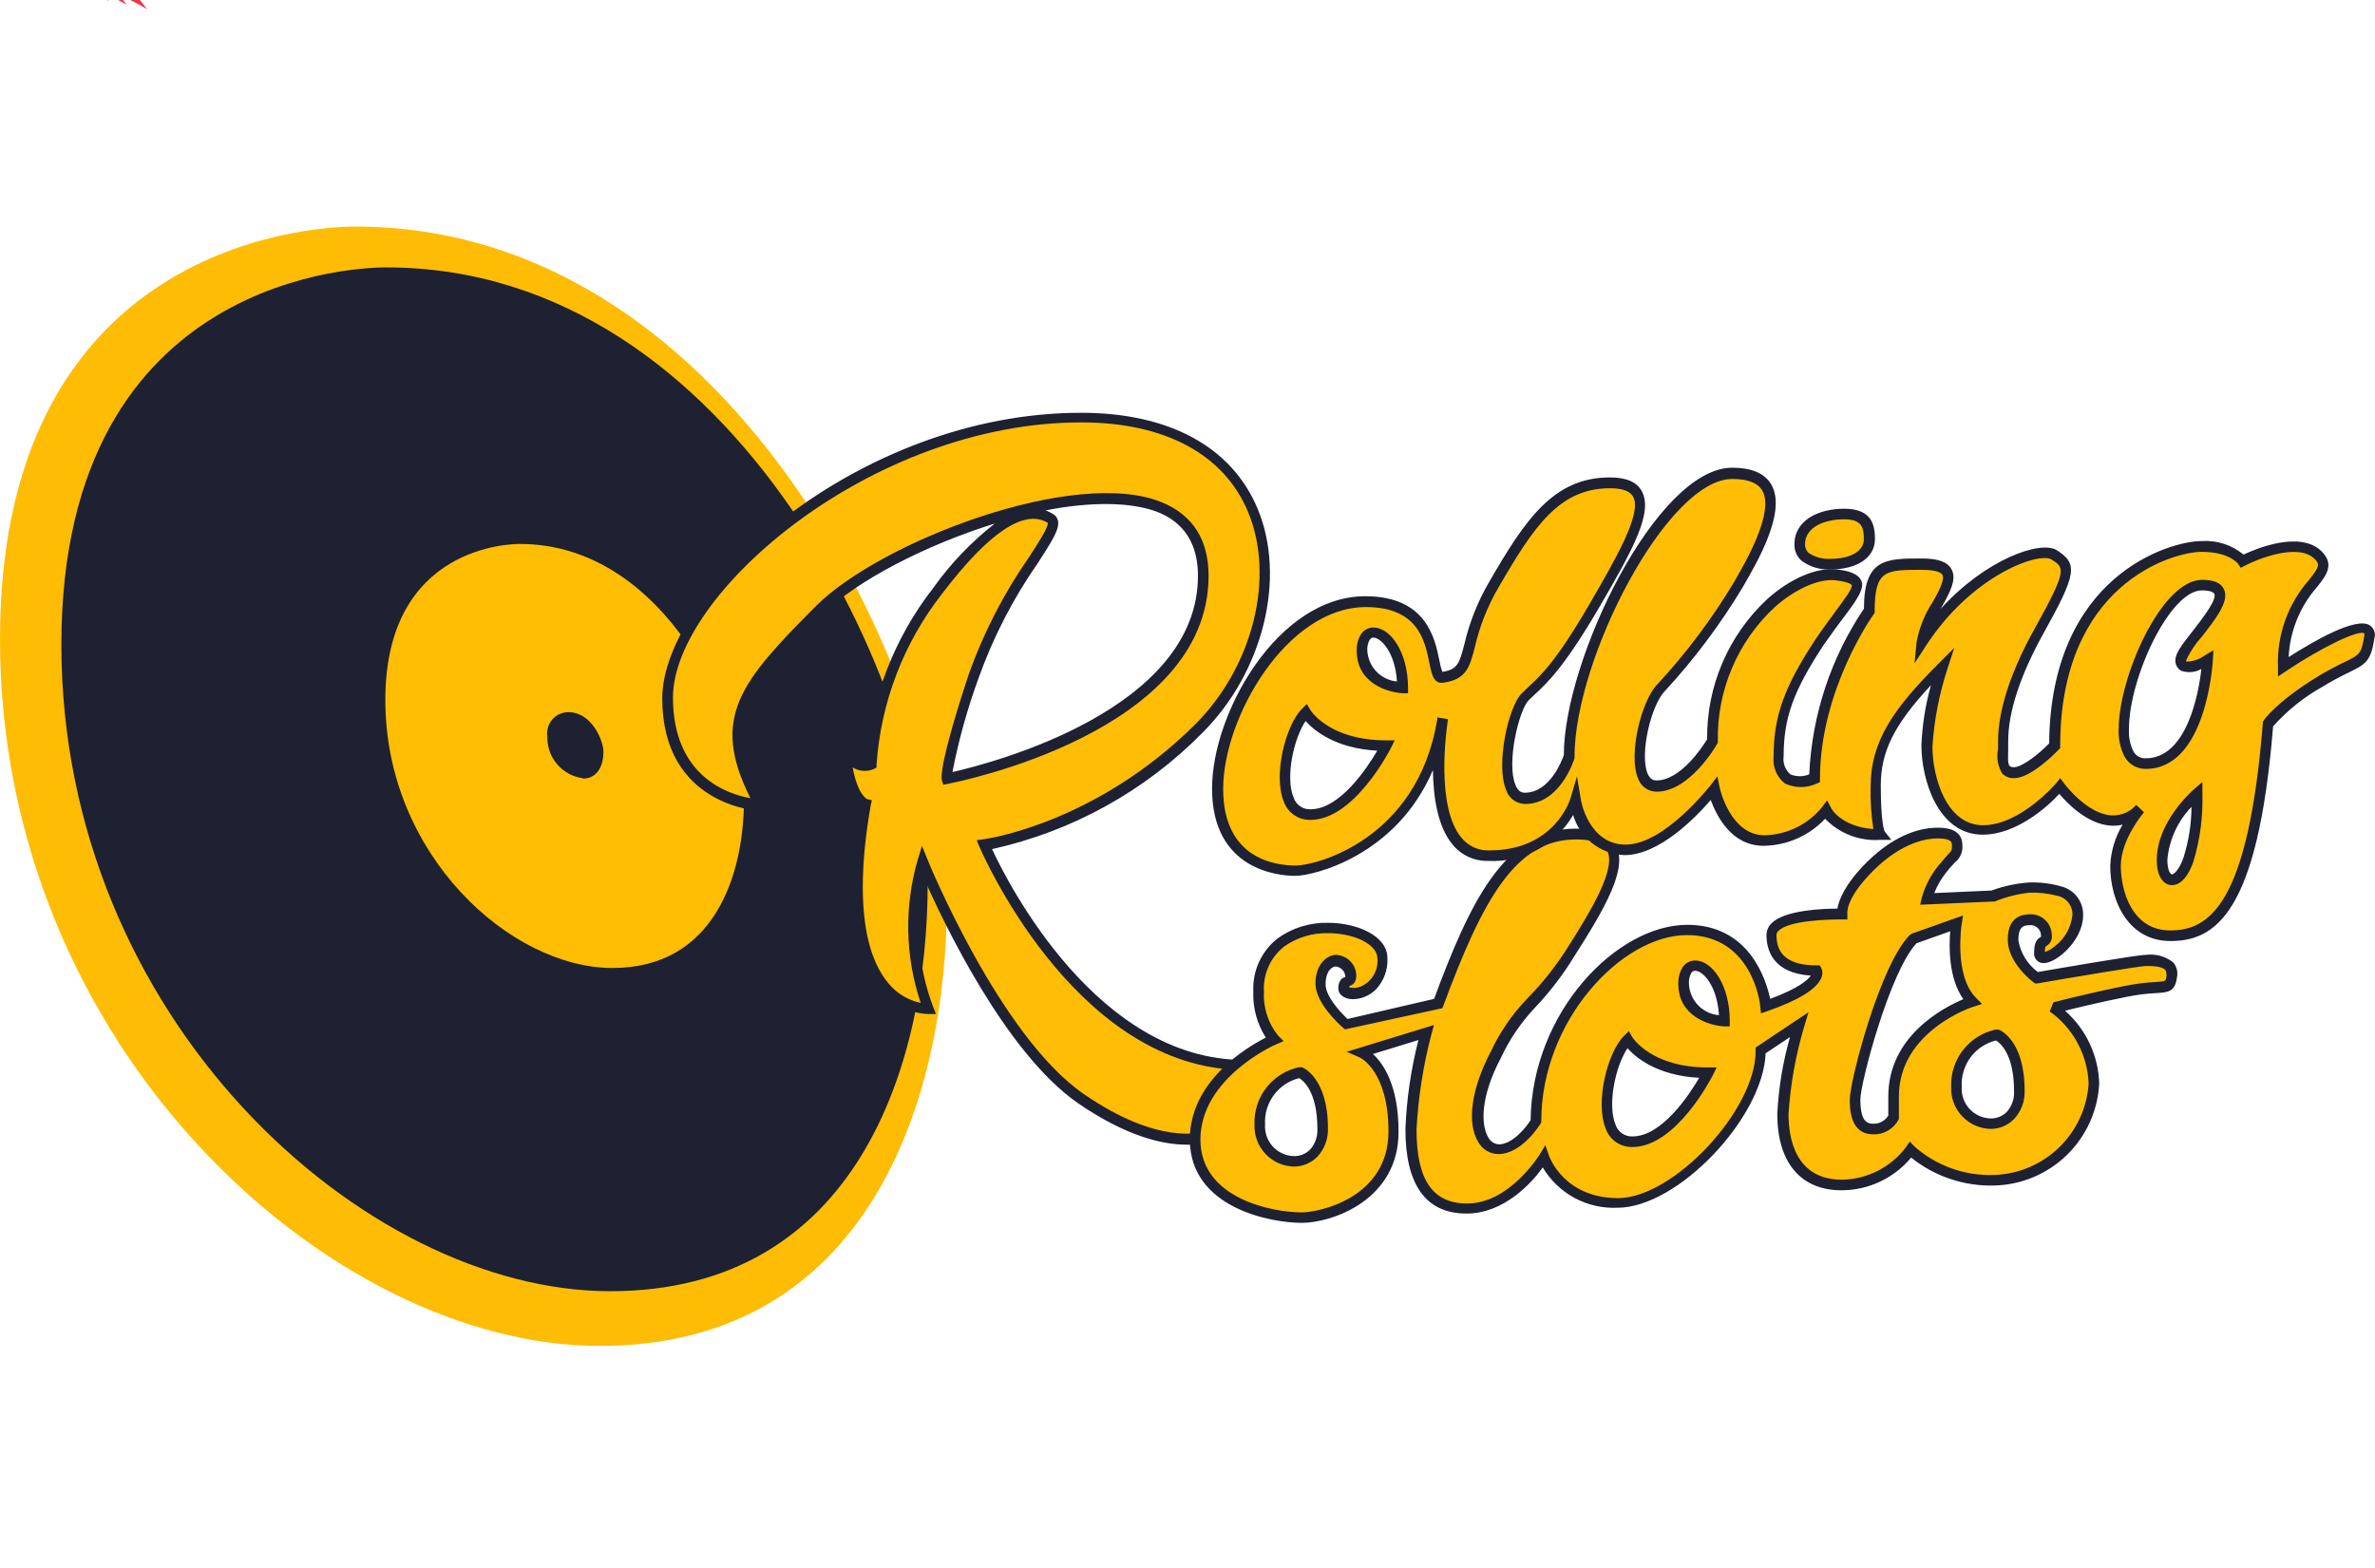
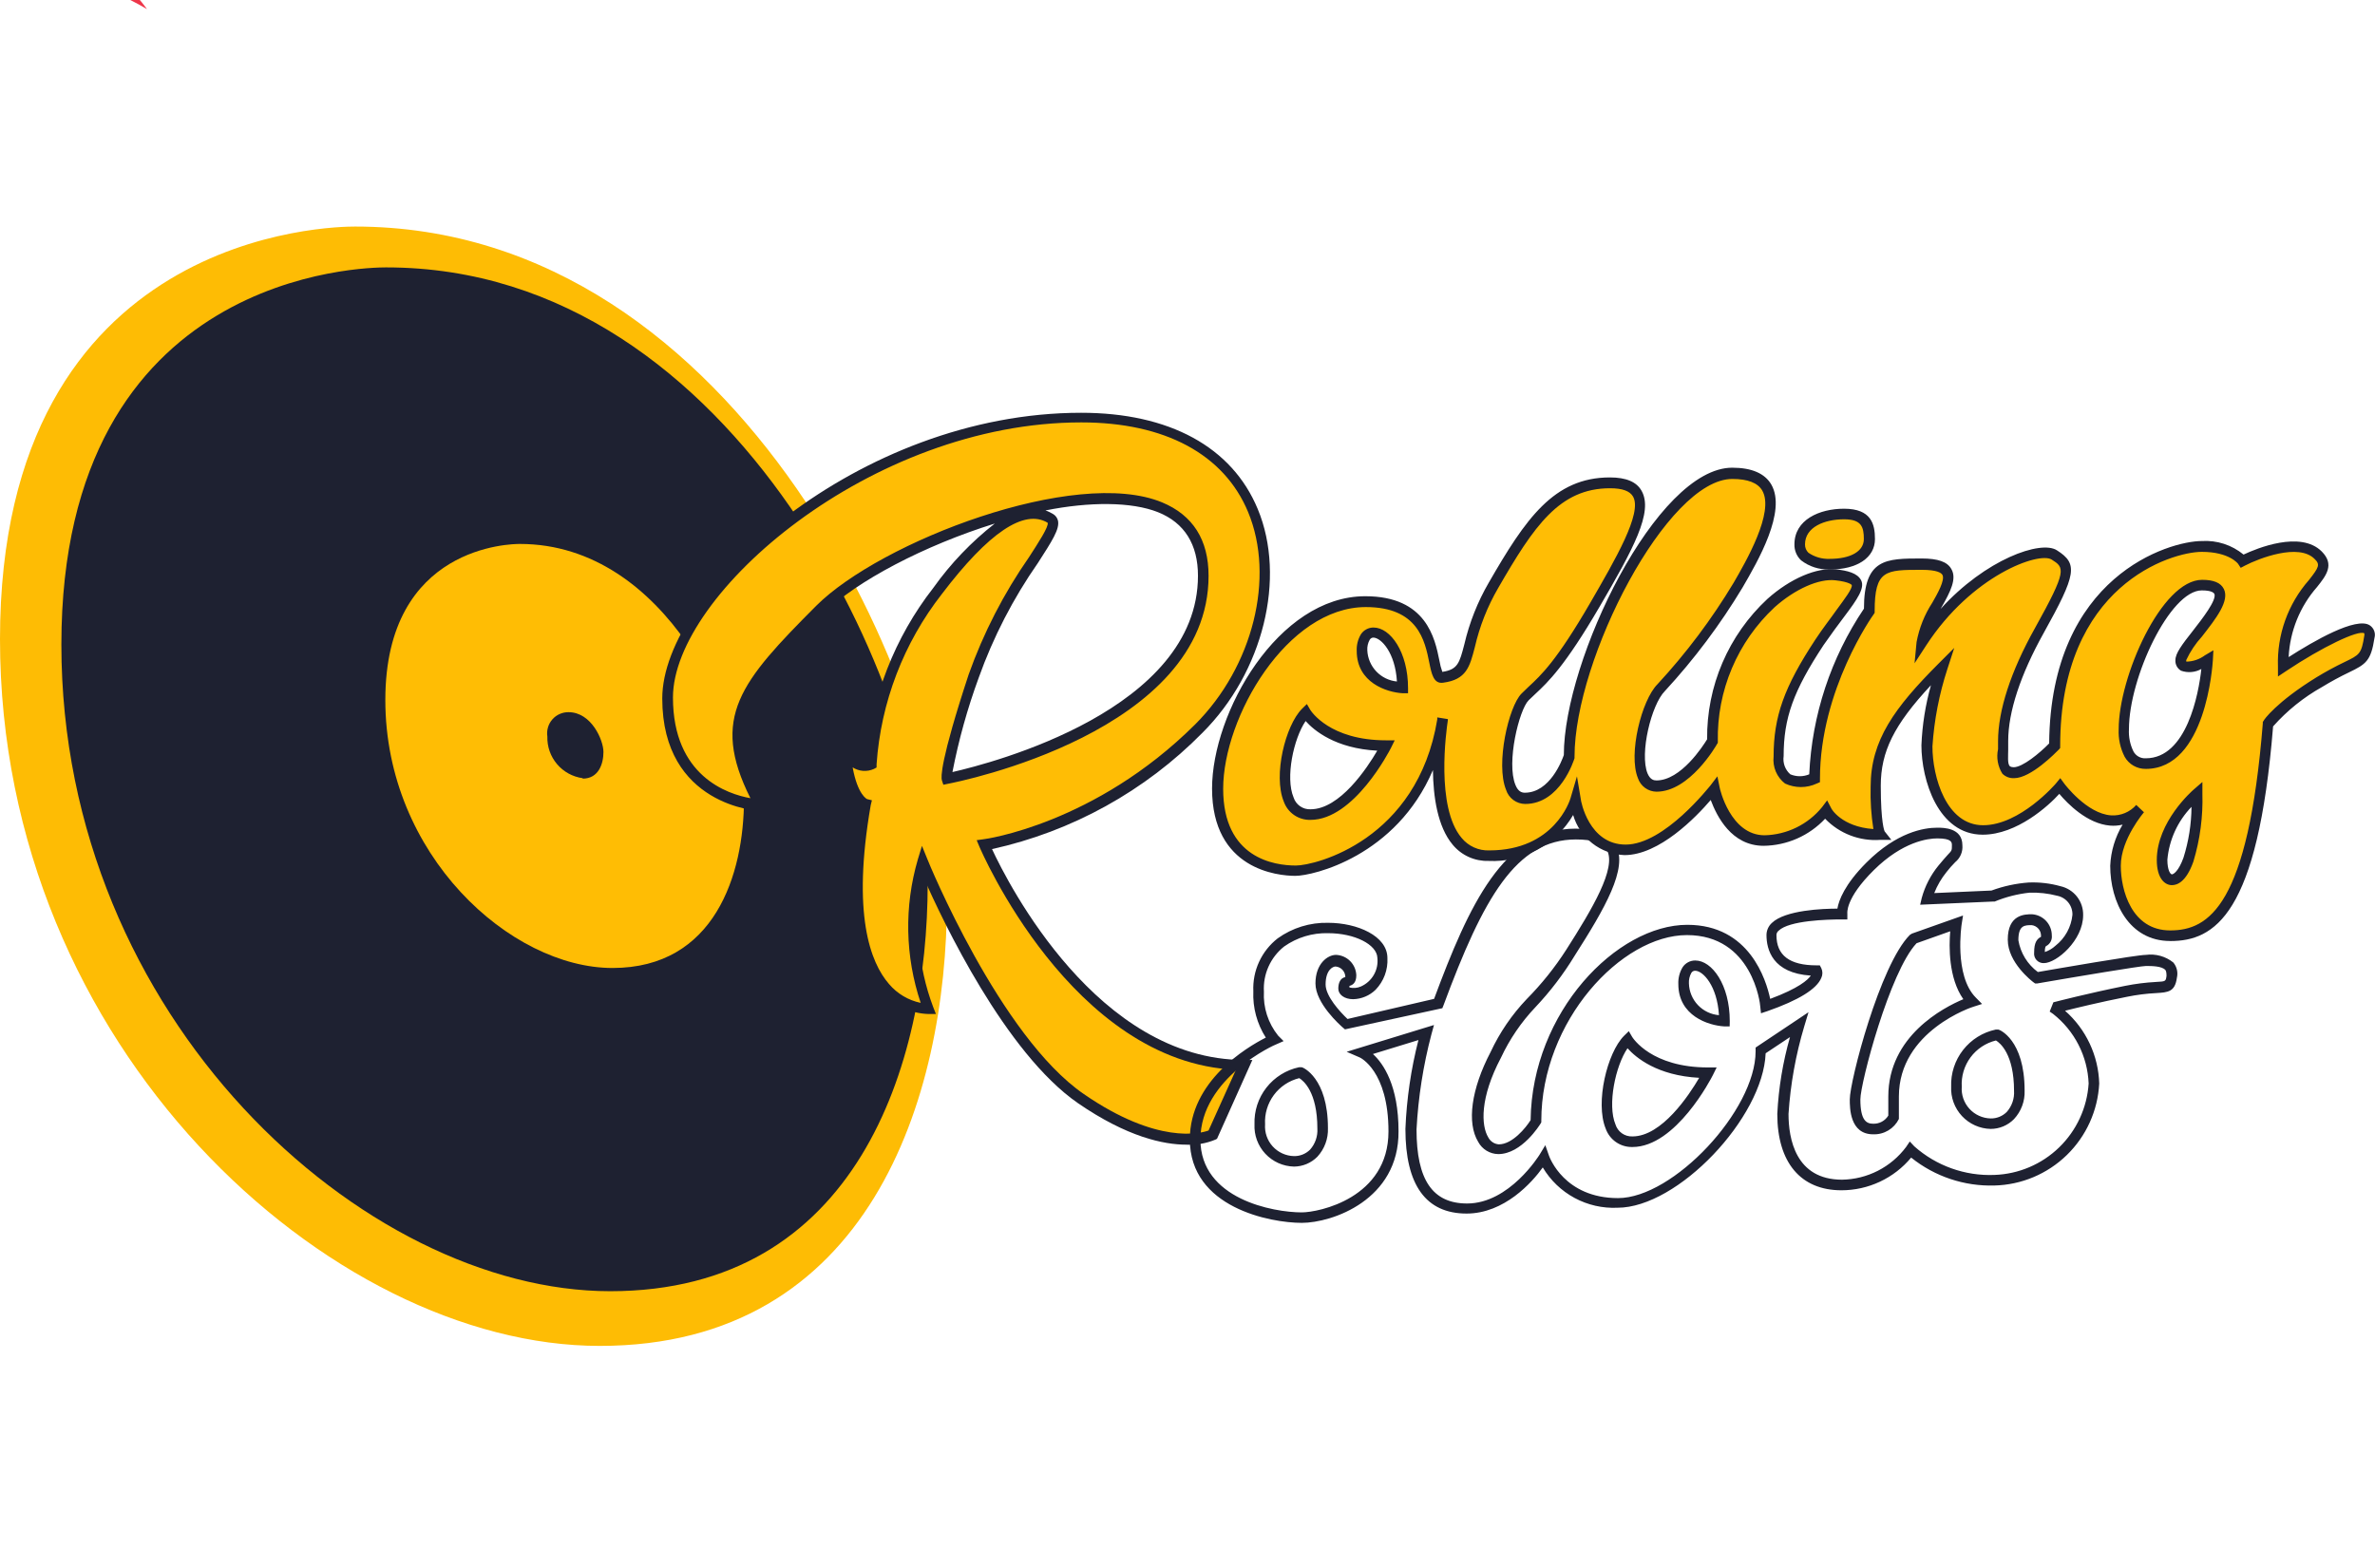
<svg xmlns="http://www.w3.org/2000/svg" id="eG71rXRZBz61" viewBox="0 0 262 173" shape-rendering="geometricPrecision" text-rendering="geometricPrecision" project-id="b19e3db4178c454da358e6b8549f527e" export-id="c844ce730247445db77238ab34d2e6c9" cached="false">
  <style>
#eG71rXRZBz67_to {animation: eG71rXRZBz67_to__to 3000ms linear infinite normal forwards}@keyframes eG71rXRZBz67_to__to { 0% {offset-distance: 0%} 19% {offset-distance: 18.851%} 50.333% {offset-distance: 50.212%} 70% {offset-distance: 69.857%} 100% {offset-distance: 100%}} #eG71rXRZBz67_tr {animation: eG71rXRZBz67_tr__tr 3000ms linear infinite normal forwards}@keyframes eG71rXRZBz67_tr__tr { 0% {transform: rotate(0deg);animation-timing-function: cubic-bezier(0.145,0.145,0.26,0.54)} 23.333% {transform: rotate(-97.136deg);animation-timing-function: cubic-bezier(0.83,0.535,1,1)} 50% {transform: rotate(-180.8deg);animation-timing-function: cubic-bezier(0.145,0.145,0.26,0.54)} 76.667% {transform: rotate(-288.904deg);animation-timing-function: cubic-bezier(0.83,0.535,1,1)} 100% {transform: rotate(-360deg)}} #eG71rXRZBz67_ts {animation: eG71rXRZBz67_ts__ts 3000ms linear infinite normal forwards}@keyframes eG71rXRZBz67_ts__ts { 0% {transform: scale(1.05,1.9);animation-timing-function: cubic-bezier(0.83,0.535,1,1)} 23.333% {transform: scale(1.75,2.6);animation-timing-function: cubic-bezier(0.21,0.125,0.755,0.535)} 50% {transform: scale(1.05,1.9);animation-timing-function: cubic-bezier(0.83,0.535,1,1)} 76.667% {transform: scale(1.5,1.2);animation-timing-function: cubic-bezier(0.83,0.535,1,1)} 100% {transform: scale(1.05,1.9)}} #eG71rXRZBz68_to {animation: eG71rXRZBz68_to__to 3000ms linear infinite normal forwards}@keyframes eG71rXRZBz68_to__to { 0% {offset-distance: 0%} 19% {offset-distance: 18.851%} 50.333% {offset-distance: 50.212%} 70% {offset-distance: 69.857%} 100% {offset-distance: 100%}} #eG71rXRZBz68_tr {animation: eG71rXRZBz68_tr__tr 3000ms linear infinite normal forwards}@keyframes eG71rXRZBz68_tr__tr { 0% {transform: rotate(0deg);animation-timing-function: cubic-bezier(0.145,0.145,0.26,0.54)} 23.333% {transform: rotate(-97.136deg);animation-timing-function: cubic-bezier(0.83,0.535,1,1)} 50% {transform: rotate(-180.8deg);animation-timing-function: cubic-bezier(0.145,0.145,0.26,0.54)} 76.667% {transform: rotate(-288.904deg);animation-timing-function: cubic-bezier(0.83,0.535,1,1)} 100% {transform: rotate(-360deg)}} #eG71rXRZBz68_ts {animation: eG71rXRZBz68_ts__ts 3000ms linear infinite normal forwards}@keyframes eG71rXRZBz68_ts__ts { 0% {transform: scale(1.05,1.9);animation-timing-function: cubic-bezier(0.83,0.535,1,1)} 23.333% {transform: scale(1.75,2.6);animation-timing-function: cubic-bezier(0.21,0.125,0.755,0.535)} 50% {transform: scale(1.05,1.9);animation-timing-function: cubic-bezier(0.83,0.535,1,1)} 76.667% {transform: scale(1.5,1.2);animation-timing-function: cubic-bezier(0.83,0.535,1,1)} 100% {transform: scale(1.05,1.9)}} #eG71rXRZBz69_to {animation: eG71rXRZBz69_to__to 3000ms linear infinite normal forwards}@keyframes eG71rXRZBz69_to__to { 0% {offset-distance: 0%} 19% {offset-distance: 18.851%} 50.333% {offset-distance: 50.212%} 70% {offset-distance: 69.857%} 100% {offset-distance: 100%}} #eG71rXRZBz69_tr {animation: eG71rXRZBz69_tr__tr 3000ms linear infinite normal forwards}@keyframes eG71rXRZBz69_tr__tr { 0% {transform: rotate(0deg);animation-timing-function: cubic-bezier(0.145,0.145,0.26,0.54)} 23.333% {transform: rotate(-97.136deg);animation-timing-function: cubic-bezier(0.83,0.535,1,1)} 50% {transform: rotate(-180.8deg);animation-timing-function: cubic-bezier(0.145,0.145,0.26,0.54)} 76.667% {transform: rotate(-288.904deg);animation-timing-function: cubic-bezier(0.83,0.535,1,1)} 100% {transform: rotate(-360deg)}} #eG71rXRZBz69_ts {animation: eG71rXRZBz69_ts__ts 3000ms linear infinite normal forwards}@keyframes eG71rXRZBz69_ts__ts { 0% {transform: scale(1.05,1.9);animation-timing-function: cubic-bezier(0.83,0.535,1,1)} 23.333% {transform: scale(1.75,2.6);animation-timing-function: cubic-bezier(0.21,0.125,0.755,0.535)} 50% {transform: scale(1.05,1.9);animation-timing-function: cubic-bezier(0.83,0.535,1,1)} 76.667% {transform: scale(1.5,1.2);animation-timing-function: cubic-bezier(0.83,0.535,1,1)} 100% {transform: scale(1.05,1.9)}} #eG71rXRZBz610_to {animation: eG71rXRZBz610_to__to 3000ms linear infinite normal forwards}@keyframes eG71rXRZBz610_to__to { 0% {offset-distance: 0%} 19% {offset-distance: 18.851%} 50.333% {offset-distance: 50.212%} 70% {offset-distance: 69.857%} 100% {offset-distance: 100%}} #eG71rXRZBz610_tr {animation: eG71rXRZBz610_tr__tr 3000ms linear infinite normal forwards}@keyframes eG71rXRZBz610_tr__tr { 0% {transform: rotate(0deg);animation-timing-function: cubic-bezier(0.145,0.145,0.26,0.54)} 23.333% {transform: rotate(-97.136deg);animation-timing-function: cubic-bezier(0.83,0.535,1,1)} 50% {transform: rotate(-180.8deg);animation-timing-function: cubic-bezier(0.145,0.145,0.26,0.54)} 76.667% {transform: rotate(-288.904deg);animation-timing-function: cubic-bezier(0.83,0.535,1,1)} 100% {transform: rotate(-360deg)}} #eG71rXRZBz610_ts {animation: eG71rXRZBz610_ts__ts 3000ms linear infinite normal forwards}@keyframes eG71rXRZBz610_ts__ts { 0% {transform: scale(1.05,1.9);animation-timing-function: cubic-bezier(0.83,0.535,1,1)} 23.333% {transform: scale(1.75,2.6);animation-timing-function: cubic-bezier(0.21,0.125,0.755,0.535)} 50% {transform: scale(1.05,1.9);animation-timing-function: cubic-bezier(0.83,0.535,1,1)} 76.667% {transform: scale(1.5,1.2);animation-timing-function: cubic-bezier(0.83,0.535,1,1)} 100% {transform: scale(1.05,1.9)}} #eG71rXRZBz611_to {animation: eG71rXRZBz611_to__to 3000ms linear infinite normal forwards}@keyframes eG71rXRZBz611_to__to { 0% {offset-distance: 0%} 19% {offset-distance: 18.851%} 50.333% {offset-distance: 50.212%} 70% {offset-distance: 69.857%} 100% {offset-distance: 100%}} #eG71rXRZBz611_tr {animation: eG71rXRZBz611_tr__tr 3000ms linear infinite normal forwards}@keyframes eG71rXRZBz611_tr__tr { 0% {transform: rotate(0deg);animation-timing-function: cubic-bezier(0.145,0.145,0.26,0.54)} 23.333% {transform: rotate(-97.136deg);animation-timing-function: cubic-bezier(0.83,0.535,1,1)} 50% {transform: rotate(-180.8deg);animation-timing-function: cubic-bezier(0.145,0.145,0.26,0.54)} 76.667% {transform: rotate(-288.904deg);animation-timing-function: cubic-bezier(0.83,0.535,1,1)} 100% {transform: rotate(-360deg)}} #eG71rXRZBz611_ts {animation: eG71rXRZBz611_ts__ts 3000ms linear infinite normal forwards}@keyframes eG71rXRZBz611_ts__ts { 0% {transform: scale(1.05,1.9);animation-timing-function: cubic-bezier(0.83,0.535,1,1)} 23.333% {transform: scale(1.75,2.6);animation-timing-function: cubic-bezier(0.21,0.125,0.755,0.535)} 50% {transform: scale(1.05,1.9);animation-timing-function: cubic-bezier(0.83,0.535,1,1)} 76.667% {transform: scale(1.5,1.2);animation-timing-function: cubic-bezier(0.83,0.535,1,1)} 100% {transform: scale(1.05,1.9)}} #eG71rXRZBz613_to {animation: eG71rXRZBz613_to__to 3000ms linear infinite normal forwards}@keyframes eG71rXRZBz613_to__to { 0% {offset-distance: 0%} 19% {offset-distance: 18.837%} 50.333% {offset-distance: 50.195%} 70% {offset-distance: 69.87%} 100% {offset-distance: 100%}} #eG71rXRZBz613_tr {animation: eG71rXRZBz613_tr__tr 3000ms linear infinite normal forwards}@keyframes eG71rXRZBz613_tr__tr { 0% {transform: rotate(-159.288deg);animation-timing-function: cubic-bezier(0.145,0.145,0.26,0.54)} 23.333% {transform: rotate(-259.016deg);animation-timing-function: cubic-bezier(0.83,0.535,1,1)} 50% {transform: rotate(-336.554deg);animation-timing-function: cubic-bezier(0.145,0.145,0.26,0.54)} 76.667% {transform: rotate(-447.152deg);animation-timing-function: cubic-bezier(0.83,0.535,1,1)} 100% {transform: rotate(-519.288deg)}} #eG71rXRZBz613_ts {animation: eG71rXRZBz613_ts__ts 3000ms linear infinite normal forwards}@keyframes eG71rXRZBz613_ts__ts { 0% {transform: scale(1.05,1.9)} 23.333% {transform: scale(1.5,1.2);animation-timing-function: cubic-bezier(0.83,0.535,1,1)} 50% {transform: scale(1.05,1.9);animation-timing-function: cubic-bezier(0.83,0.535,1,1)} 76.667% {transform: scale(1.75,2.6);animation-timing-function: cubic-bezier(0.21,0.125,0.755,0.535)} 100% {transform: scale(1.05,1.9)}} #eG71rXRZBz614_to {animation: eG71rXRZBz614_to__to 3000ms linear infinite normal forwards}@keyframes eG71rXRZBz614_to__to { 0% {offset-distance: 0%} 19% {offset-distance: 18.837%} 50.333% {offset-distance: 50.195%} 70% {offset-distance: 69.87%} 100% {offset-distance: 100%}} #eG71rXRZBz614_tr {animation: eG71rXRZBz614_tr__tr 3000ms linear infinite normal forwards}@keyframes eG71rXRZBz614_tr__tr { 0% {transform: rotate(-159.288deg);animation-timing-function: cubic-bezier(0.145,0.145,0.26,0.54)} 23.333% {transform: rotate(-259.016deg);animation-timing-function: cubic-bezier(0.83,0.535,1,1)} 50% {transform: rotate(-336.554deg);animation-timing-function: cubic-bezier(0.145,0.145,0.26,0.54)} 76.667% {transform: rotate(-447.152deg);animation-timing-function: cubic-bezier(0.83,0.535,1,1)} 100% {transform: rotate(-519.288deg)}} #eG71rXRZBz614_ts {animation: eG71rXRZBz614_ts__ts 3000ms linear infinite normal forwards}@keyframes eG71rXRZBz614_ts__ts { 0% {transform: scale(1.05,1.9)} 23.333% {transform: scale(1.5,1.2);animation-timing-function: cubic-bezier(0.83,0.535,1,1)} 50% {transform: scale(1.05,1.9);animation-timing-function: cubic-bezier(0.83,0.535,1,1)} 76.667% {transform: scale(1.75,2.6);animation-timing-function: cubic-bezier(0.21,0.125,0.755,0.535)} 100% {transform: scale(1.05,1.9)}} #eG71rXRZBz615_to {animation: eG71rXRZBz615_to__to 3000ms linear infinite normal forwards}@keyframes eG71rXRZBz615_to__to { 0% {offset-distance: 0%} 19% {offset-distance: 18.837%} 50.333% {offset-distance: 50.195%} 70% {offset-distance: 69.87%} 100% {offset-distance: 100%}} #eG71rXRZBz615_tr {animation: eG71rXRZBz615_tr__tr 3000ms linear infinite normal forwards}@keyframes eG71rXRZBz615_tr__tr { 0% {transform: rotate(-159.288deg);animation-timing-function: cubic-bezier(0.145,0.145,0.26,0.54)} 23.333% {transform: rotate(-259.016deg);animation-timing-function: cubic-bezier(0.83,0.535,1,1)} 50% {transform: rotate(-336.554deg);animation-timing-function: cubic-bezier(0.145,0.145,0.26,0.54)} 76.667% {transform: rotate(-447.152deg);animation-timing-function: cubic-bezier(0.83,0.535,1,1)} 100% {transform: rotate(-519.288deg)}} #eG71rXRZBz615_ts {animation: eG71rXRZBz615_ts__ts 3000ms linear infinite normal forwards}@keyframes eG71rXRZBz615_ts__ts { 0% {transform: scale(1.05,1.9)} 23.333% {transform: scale(1.5,1.2);animation-timing-function: cubic-bezier(0.83,0.535,1,1)} 50% {transform: scale(1.05,1.9);animation-timing-function: cubic-bezier(0.83,0.535,1,1)} 76.667% {transform: scale(1.75,2.6);animation-timing-function: cubic-bezier(0.21,0.125,0.755,0.535)} 100% {transform: scale(1.05,1.9)}} #eG71rXRZBz616_to {animation: eG71rXRZBz616_to__to 3000ms linear infinite normal forwards}@keyframes eG71rXRZBz616_to__to { 0% {offset-distance: 0%} 19% {offset-distance: 18.837%} 50.333% {offset-distance: 50.195%} 70% {offset-distance: 69.87%} 100% {offset-distance: 100%}} #eG71rXRZBz616_tr {animation: eG71rXRZBz616_tr__tr 3000ms linear infinite normal forwards}@keyframes eG71rXRZBz616_tr__tr { 0% {transform: rotate(-159.288deg);animation-timing-function: cubic-bezier(0.145,0.145,0.26,0.54)} 23.333% {transform: rotate(-259.016deg);animation-timing-function: cubic-bezier(0.83,0.535,1,1)} 50% {transform: rotate(-336.554deg);animation-timing-function: cubic-bezier(0.145,0.145,0.26,0.54)} 76.667% {transform: rotate(-447.152deg);animation-timing-function: cubic-bezier(0.83,0.535,1,1)} 100% {transform: rotate(-519.288deg)}} #eG71rXRZBz616_ts {animation: eG71rXRZBz616_ts__ts 3000ms linear infinite normal forwards}@keyframes eG71rXRZBz616_ts__ts { 0% {transform: scale(1.05,1.9)} 23.333% {transform: scale(1.5,1.2);animation-timing-function: cubic-bezier(0.83,0.535,1,1)} 50% {transform: scale(1.05,1.9);animation-timing-function: cubic-bezier(0.83,0.535,1,1)} 76.667% {transform: scale(1.75,2.6);animation-timing-function: cubic-bezier(0.21,0.125,0.755,0.535)} 100% {transform: scale(1.05,1.9)}} #eG71rXRZBz617_to {animation: eG71rXRZBz617_to__to 3000ms linear infinite normal forwards}@keyframes eG71rXRZBz617_to__to { 0% {offset-distance: 0%} 19% {offset-distance: 18.837%} 50.333% {offset-distance: 50.195%} 70% {offset-distance: 69.87%} 100% {offset-distance: 100%}} #eG71rXRZBz617_tr {animation: eG71rXRZBz617_tr__tr 3000ms linear infinite normal forwards}@keyframes eG71rXRZBz617_tr__tr { 0% {transform: rotate(-159.288deg);animation-timing-function: cubic-bezier(0.145,0.145,0.26,0.54)} 23.333% {transform: rotate(-259.016deg);animation-timing-function: cubic-bezier(0.83,0.535,1,1)} 50% {transform: rotate(-336.554deg);animation-timing-function: cubic-bezier(0.145,0.145,0.26,0.54)} 76.667% {transform: rotate(-447.152deg);animation-timing-function: cubic-bezier(0.83,0.535,1,1)} 100% {transform: rotate(-519.288deg)}} #eG71rXRZBz617_ts {animation: eG71rXRZBz617_ts__ts 3000ms linear infinite normal forwards}@keyframes eG71rXRZBz617_ts__ts { 0% {transform: scale(1.05,1.9)} 23.333% {transform: scale(1.5,1.2);animation-timing-function: cubic-bezier(0.83,0.535,1,1)} 50% {transform: scale(1.05,1.9);animation-timing-function: cubic-bezier(0.83,0.535,1,1)} 76.667% {transform: scale(1.75,2.6);animation-timing-function: cubic-bezier(0.21,0.125,0.755,0.535)} 100% {transform: scale(1.05,1.9)}}
</style>
  <g>
    <path d="M39.168,25C36.856,25,0,25.362,0,70.531C0,115.699,36.471,148.517,66.16,148.517c29.688,0,38.304-27.272,38.304-49.255C104.464,77.279,81.967,25,39.168,25Z" fill="#febc04" />
    <path d="M42.612,29.506c-2.113,0-35.841.339-35.841,41.62c0,41.281,33.366,71.355,60.544,71.355c27.178,0,35.023-24.902,35.023-45.005s-20.559-67.969-59.727-67.969Z" fill="#1e2131" />
  </g>
  <path d="M57.346,60.023c-.876,0-14.838.129-14.838,17.22s13.811,29.572,25.065,29.572c11.254,0,14.5-10.297,14.5-18.621s-8.522-28.171-24.727-28.171Zm6.935,25.848c-1.103-.149-2.112-.702-2.832-1.552-.72-.849-1.1-1.935-1.067-3.048-.051-.335-.028-.676.066-1.001.094-.325.258-.626.48-.881s.497-.46.806-.598.644-.208.983-.204c2.522,0,3.853,3.082,3.853,4.39s-.537,2.942-2.288,2.942v-.047Z" fill="#ffbd04" />
  <g transform="translate(0 0)">
    <g id="eG71rXRZBz67_to" style="offset-path:path('M48.34,40.025C46.693,40.025,20.408,40.29,20.408,72.62C20.408,104.949,46.411,128.502,67.593,128.502C88.774,128.502,94.888,109,94.888,93.255C94.888,77.511,78.866,40.025,48.34,40.025');offset-rotate:0deg">
      <g id="eG71rXRZBz67_tr" transform="rotate(0)">
        <g id="eG71rXRZBz67_ts" transform="scale(1.05,1.9)">
          <path d="M116.187,36.981q-4.686-3.594-14.951-3.594t-15.934,3.594q7.725-2.203,15.934-2.203t14.951,2.203" transform="translate(-100.745,-36.452)" fill="#ee364a" stroke-width="1.5" />
        </g>
      </g>
    </g>
    <g id="eG71rXRZBz68_to" style="offset-path:path('M50.57,45.547C49.146,45.547,26.423,45.777,26.423,73.724C26.423,101.671,48.902,122.032,67.213,122.032C85.523,122.032,90.808,105.173,90.808,91.563C90.808,77.953,76.958,45.547,50.57,45.547');offset-rotate:0deg">
      <g id="eG71rXRZBz68_tr" transform="rotate(0)">
        <g id="eG71rXRZBz68_ts" transform="scale(1.05,1.9)">
-           <path d="M114.064,36.734q-4.042-3.1-12.895-3.1t-13.743,3.1q6.663-1.9,13.743-1.9t12.895,1.9" transform="translate(-100.745,-36.452)" fill="#ee364a" stroke-width="1.5" />
-         </g>
+           </g>
      </g>
    </g>
    <g id="eG71rXRZBz69_to" style="offset-path:path('M52.578,50.523C51.356,50.523,31.843,50.72,31.843,74.719C31.843,98.718,51.146,116.202,66.87,116.202C82.594,116.202,87.132,101.725,87.132,90.038C87.132,78.35,75.238,50.523,52.578,50.523');offset-rotate:0deg">
      <g id="eG71rXRZBz69_tr" transform="rotate(0)">
        <g id="eG71rXRZBz69_ts" transform="scale(1.05,1.9)">
-           <path d="M112.151,36.511q-3.461-2.655-11.043-2.655t-11.769,2.655Q95.044,34.884,101.108,34.884t11.043,1.627" transform="translate(-100.745,-36.452)" fill="#ee364a" stroke-width="1.5" />
-         </g>
+           </g>
      </g>
    </g>
    <g id="eG71rXRZBz610_to" style="offset-path:path('M54.064,54.204C52.991,54.204,35.853,54.377,35.853,75.456C35.853,96.534,52.807,111.89,66.617,111.89C80.426,111.89,84.413,99.175,84.413,88.91C84.413,78.645,73.966,54.204,54.064,54.204');offset-rotate:0deg">
      <g id="eG71rXRZBz610_tr" transform="rotate(0)">
        <g id="eG71rXRZBz610_ts" transform="scale(1.05,1.9)">
          <path d="M110.736,36.347q-3.032-2.325-9.673-2.325t-10.309,2.325q4.998-1.426,10.309-1.426t9.673,1.426" transform="translate(-100.745,-36.452)" fill="#ee364a" stroke-width="1.5" />
        </g>
      </g>
    </g>
    <g id="eG71rXRZBz611_to" style="offset-path:path('M55.508,57.779C54.578,57.779,39.747,57.929,39.747,76.171C39.747,94.412,54.419,107.702,66.37,107.702C78.322,107.702,81.772,96.698,81.772,87.814C81.772,78.931,72.731,57.779,55.508,57.779');offset-rotate:0deg">
      <g id="eG71rXRZBz611_tr" transform="rotate(0)">
        <g id="eG71rXRZBz611_ts" transform="scale(1.05,1.9)">
          <path d="M109.361,36.187q-2.615-2.005-8.342-2.005t-8.891,2.005q4.31-1.229,8.891-1.229t8.342,1.229" transform="translate(-100.745,-36.452)" fill="#ee364a" stroke-width="1.5" />
        </g>
      </g>
    </g>
  </g>
  <g transform="matrix(.94-.342 0.342 0.94-24.031 27.003)">
    <g id="eG71rXRZBz613_to" style="offset-path:path('M49.712,128.721C51.218,129.27,75.354,137.763,86.776,106.382C98.197,75.002,82.733,43.484,63.36,36.432C43.986,29.381,31.503,46.275,25.941,61.557C20.379,76.839,21.791,118.559,49.712,128.721');offset-rotate:0deg">
      <g id="eG71rXRZBz613_tr" transform="rotate(-159.288)">
        <g id="eG71rXRZBz613_ts" transform="scale(1.05,1.9)">
          <path d="M116.187,36.981q-4.686-3.594-14.951-3.594t-15.934,3.594q7.725-2.203,15.934-2.203t14.951,2.203" transform="translate(-100.745,-36.452)" fill="#ee364a" stroke-width="1.5" />
        </g>
      </g>
    </g>
    <g id="eG71rXRZBz614_to" style="offset-path:path('M51.686,122.7C53.001,123.179,74.075,130.595,84.048,103.195C94.02,75.796,80.518,48.277,63.602,42.12C46.686,35.963,35.788,50.714,30.931,64.057C26.074,77.4,27.307,113.827,51.686,122.7');offset-rotate:0deg">
      <g id="eG71rXRZBz614_tr" transform="rotate(-159.288)">
        <g id="eG71rXRZBz614_ts" transform="scale(1.05,1.9)">
          <path d="M115.179,36.864q-4.38-3.359-13.974-3.359t-14.893,3.359q7.22-2.059,14.893-2.059t13.974,2.059" transform="translate(-100.745,-36.452)" fill="#ee364a" stroke-width="1.5" />
        </g>
      </g>
    </g>
    <g id="eG71rXRZBz615_to" style="offset-path:path('M53.662,116.673C54.786,117.082,72.795,123.419,81.317,100.005C89.839,76.591,78.301,53.074,63.845,47.813C49.39,42.552,40.076,55.157,35.926,66.56C31.776,77.962,32.829,109.091,53.662,116.673');offset-rotate:0deg">
      <g id="eG71rXRZBz615_tr" transform="rotate(-159.288)">
        <g id="eG71rXRZBz615_ts" transform="scale(1.05,1.9)">
          <path d="M114.452,36.779q-4.16-3.19-13.271-3.19t-14.144,3.19q6.857-1.956,14.144-1.956t13.271,1.956" transform="translate(-100.745,-36.452)" fill="#ee364a" stroke-width="1.5" />
        </g>
      </g>
    </g>
    <g id="eG71rXRZBz616_to" style="offset-path:path('M55.127,112.203C56.109,112.561,71.845,118.098,79.291,97.639C86.738,77.181,76.656,56.633,64.025,52.035C51.395,47.438,43.257,58.452,39.631,68.416C36.004,78.379,36.925,105.578,55.127,112.203');offset-rotate:0deg">
      <g id="eG71rXRZBz616_tr" transform="rotate(-159.288)">
        <g id="eG71rXRZBz616_ts" transform="scale(1.05,1.9)">
          <path d="M112.448,36.546q-3.551-2.724-11.33-2.724t-12.075,2.724q5.854-1.67,12.075-1.67t11.33,1.67" transform="translate(-100.745,-36.452)" fill="#ee364a" stroke-width="1.5" />
        </g>
      </g>
    </g>
    <g id="eG71rXRZBz617_to" style="offset-path:path('M56.639,107.592C57.475,107.896,70.865,112.608,77.202,95.199C83.539,77.789,74.959,60.303,64.211,56.391C53.463,52.479,46.538,61.852,43.452,70.33C40.366,78.808,41.149,101.954,56.639,107.592');offset-rotate:0deg">
      <g id="eG71rXRZBz617_tr" transform="rotate(-159.288)">
        <g id="eG71rXRZBz617_ts" transform="scale(1.05,1.9)">
          <path d="M110.555,36.326q-2.977-2.283-9.498-2.283t-10.122,2.283q4.907-1.4,10.122-1.4t9.498,1.4" transform="translate(-100.745,-36.452)" fill="#ee364a" stroke-width="1.5" />
        </g>
      </g>
    </g>
  </g>
  <g>
    <path d="M83.764,88.86c0,0-10.145-.385-10.145-11.826c0-11.441,21.458-31.019,45.624-31.019c24.167,0,24.283,22.999,12.982,34.311-11.301,11.313-23.652,12.9-23.652,12.9s10.157,24.295,28.661,24.295l-3.503,7.705c0,0-5.02,2.58-14.523-3.981s-17.442-26.198-17.442-26.198c-1.561,5.374-1.336,11.11.643,16.345c0,0-10.928.513-7.005-22.614c0,0-1.669-.42-2.183-5.289c0,0,1.669,1.553,2.825.911.459-6.975,3.014-13.649,7.332-19.146c7.319-9.643,10.787-9.001,12.468-7.974s-5.09,7.157-8.441,17.313c-3.35,10.157-2.953,11.324-2.953,11.324s28.287-5.417,28.287-22.392c0-16.975-33.611-4.938-42.285,3.736s-11.698,12.212-6.689,21.598Z" fill="#ffbd05" />
    <path d="M130.894,126.312c-2.521,0-6.549-.841-11.989-4.588-7.998-5.546-14.874-20.01-17.01-24.879-1.037,4.761-.672,9.72,1.05,14.278l.304.771h-.817c-.998-.03-1.977-.272-2.873-.711s-1.688-1.065-2.322-1.834c-3.246-3.678-4.063-10.507-2.417-20.337-.665-.479-1.728-1.821-2.125-5.545l-.164-1.541l1.167,1.051c.501.503,1.153.827,1.856.922.556-6.936,3.133-13.556,7.414-19.041c1.904-2.676,4.185-5.062,6.771-7.086-7.705,2.393-15.305,6.363-18.854,9.912-8.791,8.779-11.336,11.99-6.584,20.897l.479.899h-1.016c-.105,0-10.706-.549-10.706-12.41s21.598-31.521,46.207-31.521c9.725,0,16.648,3.771,19.485,10.624c3.164,7.612.596,18.002-6.094,24.68-6.335,6.436-14.401,10.897-23.221,12.842c1.81,3.899,11.675,23.268,27.821,23.268h.899l-3.899,8.697-.176.093c-1.008.419-2.096.611-3.187.561ZM101.708,93.343l.595,1.459c.082.245,8.009,19.578,17.267,25.929c8.09,5.581,12.842,4.355,13.753,4.016l3.023-6.701c-18.13-.759-28.205-24.388-28.31-24.633l-.292-.701.758-.105c.117,0,12.282-1.658,23.35-12.678c6.374-6.374,8.826-16.216,5.837-23.419-2.65-6.386-9.188-9.9-18.411-9.9-23.232,0-45.04,18.959-45.04,30.354c0,8.698,6.047,10.671,8.546,11.114-4.483-8.931-1.062-12.877,7.25-21.224c7.075-7.075,28.603-15.375,38.164-11.418c3.398,1.413,5.126,4.133,5.126,8.102c0,17.243-27.576,22.73-28.755,22.952l-.502.105-.163-.49c-.105-.315-.199-2.101,2.953-11.675c1.635-4.597,3.877-8.955,6.667-12.959c1.015-1.576,2.171-3.339,2.054-3.783-2.58-1.564-6.514,1.062-11.674,7.857-4.223,5.406-6.732,11.952-7.204,18.796v.35l-.303.163c-.373.167-.782.238-1.19.208s-.801-.162-1.145-.383c.549,3.047,1.588,3.502,1.599,3.502l.525.128-.129.525c-2.09,12.048-.047,17.371,2.008,19.741.901,1.069,2.134,1.805,3.502,2.09-1.721-5.121-1.831-10.646-.315-15.831l.455-1.494ZM115.332,56.323c.307.107.601.248.876.42.25.161.43.412.502.701.21.934-.654,2.253-2.207,4.67-2.732,3.917-4.931,8.181-6.538,12.679-1.241,3.385-2.209,6.863-2.895,10.402c4.401-1.004,27.085-6.876,27.085-21.668c0-3.444-1.483-5.837-4.401-7.005-2.919-1.167-7.577-1.167-12.422-.198Z" fill="#1e2131" />
  </g>
  <g transform="translate(0 0)">
-     <path d="M236.712,106.01c-1.086,0-12.083,1.938-12.083,1.938s-2.568-1.938-2.568-4.18c0-2.241,1.284-2.253,2.054-2.253.435.027.843.218,1.143.534.299.317.466.735.468,1.171c0,1.027-.77.128-.77,1.856s4.238-1.086,4.238-4.168c0-3.082-3.981-3.024-5.394-3.024-1.371.159-2.715.505-3.993,1.027l-7.261.315c.343-1.221.935-2.358,1.739-3.339c1.355-1.669,1.612-1.413,1.612-2.568s-1.028-1.354-2.184-1.354c-1.155,0-4.086.362-7.401,3.666-3.316,3.304-3.082,5.277-3.082,5.277s-7.776-.198-7.776,2.335s1.611,3.923,5.02,3.923c0,0,.829,1.669-5.662,3.911c0,0-.829-8.418-8.674-8.418s-16.648,9.9-16.648,21.096c0,0-1.856,3.082-4.109,3.082s-3.666-3.981-.315-10.414c3.35-6.432,3.724-4.366,8.172-11.312c4.448-6.947,7.903-13.111.572-13.111-7.332,0-11.114,7.787-15.177,18.68l-10.157,2.253c0,0-2.825-2.44-2.825-4.437c0-1.996,1.109-2.568,1.681-2.568.432.028.84.213,1.145.521.306.307.488.716.513,1.149c0,1.097-.771.128-.771,1.354s4.25.957,4.25-3.281-13.624-5.72-13.624,3.724c0,0-.199,3.339,1.727,5.277c0,0-8.732,3.748-8.732,11.033s8.861,8.627,11.756,8.627s10.157-2.253,10.157-9.515c0-7.261-3.502-8.732-3.502-8.732l7.133-2.183c-.929,3.484-1.488,7.057-1.67,10.659c0,4.436,1.086,8.744,6.164,8.744c5.079,0,8.488-5.662,8.488-5.662s1.739,5.02,8.172,5.02s15.749-10.029,15.749-16.777l4.179-2.801c-.968,3.198-1.571,6.496-1.797,9.83c0,3.852,1.471,7.845,6.491,7.845c1.481-.018,2.937-.382,4.253-1.063c1.315-.681,2.454-1.661,3.323-2.86c2.529,2.284,5.854,3.483,9.258,3.339c2.827-.076,5.524-1.207,7.559-3.171s3.262-4.618,3.439-7.441c-.055-1.585-.458-3.139-1.181-4.551-.722-1.412-1.746-2.649-2.999-3.621l.129-.327c0,0,3.409-.899,7.588-1.728c4.18-.829,4.798.128,5.032-1.611.233-1.74-1.751-1.716-2.849-1.716Zm-97.786,18.06c-.064-1.324.347-2.627,1.158-3.676s1.969-1.773,3.267-2.044c0,0,2.51.899,2.51,6.176s-6.935,4.494-6.935-.456Zm41.106,1.927c-4.506,0-2.802-8.978-.513-11.255c0,0,2.183,3.643,8.861,3.643.046.011-3.806,7.612-8.301,7.612h-.047Zm5.651-17.512c0-3.864,4.495-1.926,4.495,4.109.046.047-4.448-.21-4.448-4.062l-.047-.047Zm23.162,12.457v2.264c-.201.414-.515.762-.905,1.006-.391.244-.841.372-1.301.372-1.67,0-1.997-1.541-1.997-3.269s3.281-14.593,6.468-17.745l4.67-1.67c0,0-.958,5.919,1.739,8.616.047,0-8.627,2.709-8.627,10.472l-.047-.046Zm6.935-1.075c-.064-1.324.346-2.627,1.157-3.676.811-1.048,1.97-1.773,3.267-2.044c0,0,2.51.899,2.51,6.176s-6.888,4.541-6.888-.409l-.046-.047Z" fill="#ffbd05" />
    <path d="M143.598,134.939c-3.433,0-12.34-1.657-12.34-9.211c0-6.409,6.234-10.145,8.382-11.231-.974-1.522-1.456-3.308-1.377-5.113-.051-1.117.166-2.229.633-3.245.467-1.015,1.171-1.904,2.052-2.592c1.62-1.163,3.575-1.766,5.568-1.717c3.211,0,6.538,1.448,6.538,3.888.035.642-.063,1.285-.288,1.888-.225.602-.572,1.152-1.019,1.614-.664.647-1.549,1.018-2.475,1.039-.958,0-1.635-.502-1.635-1.167c0-.666.245-1.168.771-1.273v-.081c-.019-.28-.138-.544-.335-.743-.197-.2-.46-.321-.739-.343-.292,0-1.098.362-1.098,1.985c0,1.296,1.588,3.023,2.417,3.806l9.55-2.219c3.829-10.297,7.681-18.784,15.597-18.784c2.335,0,3.782.595,4.448,1.821c1.389,2.533-1.226,7.005-4.53,12.188-1.243,2.047-2.699,3.957-4.343,5.698-1.556,1.64-2.837,3.52-3.794,5.568-2.335,4.413-2.195,7.495-1.401,8.791.112.218.278.404.483.539.204.135.44.215.684.232c1.483,0,2.977-1.821,3.503-2.674.152-11.943,9.526-21.551,17.29-21.551c6.864,0,8.697,6.094,9.141,8.172c3.14-1.167,4.156-2.089,4.483-2.568-4.238-.269-4.892-2.884-4.892-4.483.002-.248.055-.493.155-.72.101-.227.247-.431.429-.599c1.471-1.436,5.662-1.588,7.238-1.588.152-.899.783-2.662,3.211-5.09c3.339-3.339,6.327-3.841,7.798-3.841.689,0,2.779,0,2.779,1.938.031.353-.025.707-.164,1.033-.138.326-.355.612-.63.835-.336.339-.651.698-.946,1.074-.571.704-1.032,1.492-1.365,2.335l6.315-.28c1.322-.488,2.705-.786,4.11-.887c1.182-.048,2.363.09,3.502.409.722.162,1.366.569,1.822,1.152.455.583.695,1.307.677,2.047c0,2.778-2.942,5.288-4.332,5.288-.151.007-.301-.02-.44-.078-.14-.058-.265-.145-.367-.256-.103-.111-.179-.243-.225-.387s-.061-.296-.042-.446c0-1.097.292-1.483.759-1.74c0,0,0,0,0-.116.002-.287-.101-.565-.291-.78-.189-.215-.451-.353-.736-.388-.782,0-1.471,0-1.471,1.67.236,1.401,1.006,2.656,2.148,3.502c1.915-.327,10.869-1.891,11.92-1.891.534-.072,1.078-.034,1.597.11.52.145,1.005.393,1.426.73.193.23.329.502.398.794s.068.596-.001.887c-.21,1.565-.98,1.612-2.253,1.693-1.091.054-2.176.191-3.245.409-3.001.595-5.628,1.237-6.842,1.541c1.146,1.008,2.072,2.242,2.721,3.624s1.006,2.882,1.05,4.408c-.155,2.989-1.433,5.809-3.578,7.895-2.145,2.087-4.999,3.287-7.991,3.359-3.328.096-6.581-.997-9.177-3.082-.939,1.129-2.115,2.037-3.445,2.66-1.329.624-2.78.947-4.248.948-4.495,0-7.075-3.071-7.075-8.429.143-2.87.613-5.713,1.401-8.476l-2.685,1.786c-.28,7.122-9.702,17.045-16.344,17.045-1.648.076-3.286-.298-4.738-1.082-1.452-.783-2.663-1.947-3.505-3.366-1.167,1.646-4.249,5.09-8.405,5.09-4.483,0-6.748-3.14-6.748-9.34.134-3.31.615-6.597,1.436-9.806l-5.02,1.541c1.167,1.062,2.825,3.502,2.825,8.522.058,7.577-7.32,10.11-10.682,10.11Zm2.918-31.965c-1.735-.047-3.439.469-4.856,1.471-.744.589-1.335,1.349-1.723,2.215-.388.865-.562,1.812-.507,2.759-.094,1.756.463,3.485,1.564,4.856l.607.608-.793.35c-.082,0-8.383,3.689-8.383,10.507c0,6.596,8.067,8.044,11.173,8.044c1.903,0,9.573-1.588,9.573-8.931c0-6.713-3.152-8.173-3.187-8.173l-1.425-.618l9.632-2.954-.28,1.016c-.906,3.437-1.458,6.957-1.646,10.507c0,5.568,1.774,8.172,5.58,8.172c4.67,0,7.95-5.324,7.985-5.37l.643-1.063.408,1.168c.07.187,1.705,4.67,7.612,4.67c6.094,0,15.177-9.69,15.177-16.193v-.42l5.837-3.9-.467,1.553c-.942,3.146-1.525,6.389-1.739,9.667c0,2.708.759,7.261,5.907,7.261c1.375-.022,2.726-.358,3.95-.984c1.225-.625,2.289-1.523,3.113-2.623l.409-.607.502.537c2.424,2.151,5.587,3.28,8.826,3.152c2.676-.09,5.224-1.173,7.146-3.037c1.923-1.865,3.083-4.377,3.256-7.05-.058-1.488-.439-2.946-1.116-4.273-.678-1.326-1.635-2.489-2.807-3.409l-.374-.257.409-1.027.292-.07c0,0,3.502-.911,7.612-1.74c1.124-.226,2.263-.37,3.409-.432c1.085-.058,1.085-.058,1.167-.688c0-.421-.082-.584-.128-.631-.386-.443-1.53-.443-2.148-.443-.619,0-7.577,1.167-11.978,1.926h-.246l-.21-.152c-.117-.093-2.802-2.136-2.802-4.67-.011-2.813,1.903-2.813,2.662-2.813.595.035,1.153.297,1.561.731s.635,1.008.634,1.604c.028.233-.015.469-.123.677-.109.208-.277.379-.484.49-.07,0-.164.152-.164.666.434-.144.832-.379,1.168-.689.528-.414.967-.93,1.29-1.518s.524-1.235.589-1.903c.012-.494-.151-.976-.461-1.361-.31-.385-.746-.647-1.231-.741-.991-.256-2.013-.37-3.036-.339-1.324.142-2.621.472-3.852.981h-.187l-8.032.35.175-.747c.358-1.307.987-2.524,1.844-3.572.444-.549.759-.887,1.005-1.167.478-.502.478-.502.478-1.062c0-.327,0-.77-1.611-.77-1.039,0-3.817.35-7.005,3.502-3.187,3.152-2.918,4.774-2.918,4.798v.642h-.642c-1.53,0-5.779.105-6.947,1.249-.072.057-.13.13-.171.213-.04.083-.061.173-.062.266c0,2.241,1.447,3.339,4.436,3.339h.35l.164.315c.078.166.118.347.118.531s-.04.365-.118.531c-.502,1.238-2.51,2.475-5.954,3.678l-.701.233-.081-.735c0-.316-.876-7.892-8.091-7.892s-16.064,9.456-16.064,20.5v.164l-.082.14c-.081.128-2.066,3.362-4.67,3.362-.453-.008-.897-.136-1.285-.372s-.706-.571-.921-.971c-1.284-2.101-.771-5.837,1.366-9.923c1.001-2.149,2.346-4.12,3.981-5.837c1.642-1.66,3.106-3.487,4.366-5.452c2.86-4.483,5.569-9.025,4.483-10.998-.432-.806-1.588-1.167-3.42-1.167-6.585,0-10.216,6.444-14.617,18.329l-.117.292-10.74,2.335-.222-.187c-.315-.269-3.036-2.685-3.036-4.88s1.355-3.152,2.265-3.152c.589.023,1.148.268,1.564.686.415.418.658.978.678,1.567c0,.841-.42,1.086-.759,1.167c0,0,0,.094,0,.176.42.104.864.067,1.261-.106.603-.265,1.105-.716,1.433-1.288.328-.571.464-1.233.388-1.887-.058-1.459-2.51-2.709-5.429-2.709Zm-3.77,25.755c-.595-.014-1.181-.146-1.724-.389-.543-.244-1.032-.593-1.438-1.029-.406-.435-.72-.947-.925-1.505-.205-.559-.296-1.153-.268-1.747-.051-1.46.413-2.89,1.312-4.041s2.175-1.948,3.603-2.252h.152.14c.128,0,2.895,1.168,2.895,6.725.042,1.163-.378,2.296-1.167,3.152-.338.341-.74.613-1.182.799-.443.187-.918.284-1.398.287Zm.583-9.76c-1.125.276-2.118.937-2.807,1.869s-1.03,2.075-.964,3.232c-.031.442.027.886.172,1.304.145.419.373.803.671,1.131.298.327.66.591,1.063.774.403.184.839.284,1.282.294.328.006.654-.054.959-.176.305-.123.582-.305.815-.536.282-.317.498-.687.636-1.087.139-.401.196-.825.17-1.248c0-4.04-1.541-5.277-1.997-5.557Zm36.752,7.6c-.646.016-1.279-.173-1.81-.54-.531-.368-.931-.894-1.144-1.503-1.167-2.872.175-8.359,2.02-10.216l.537-.525.373.642c.094.14,2.137,3.362,8.371,3.362h.946l-.421.853c-.163.327-4.074,7.927-8.872,7.927Zm-.537-10.904c-1.331,1.949-2.242,6.246-1.331,8.417.123.395.372.738.71.976.338.239.745.359,1.158.343c3.245,0,6.257-4.564,7.366-6.467-4.623-.246-6.969-2.219-7.903-3.258v-.011Zm27.096,9.503c-2.58,0-2.58-2.907-2.58-3.853c0-2.008,3.316-14.838,6.631-18.154l.222-.14l5.639-1.996-.152.969c0,0-.875,5.65,1.576,8.102l.677.689-.91.292c-.082,0-8.266,2.673-8.266,9.911v2.487c-.259.526-.664.966-1.168,1.266-.503.301-1.083.449-1.669.427Zm4.787-21.084c-2.954,3.128-6.199,15.422-6.199,17.231c0,2.335.677,2.685,1.412,2.685.333.012.663-.065.957-.223.293-.158.539-.391.713-.676v-2.113c0-6.654,6.059-9.795,8.277-10.729-1.646-2.335-1.588-5.837-1.448-7.495l-3.712,1.32Zm8.172,20.488c-.595-.013-1.181-.145-1.724-.389-.543-.243-1.032-.593-1.438-1.028-.405-.435-.72-.947-.925-1.505-.205-.559-.296-1.153-.268-1.747-.051-1.46.414-2.89,1.313-4.041s2.174-1.948,3.602-2.252h.152.14c.117,0,2.896,1.109,2.896,6.725.023.576-.068,1.151-.269,1.692-.2.541-.506,1.037-.899,1.46-.336.343-.737.617-1.18.803s-.919.282-1.4.282Zm.584-9.76c-1.126.277-2.119.938-2.808,1.87-.688.932-1.029,2.075-.963,3.232-.032.442.026.885.171,1.304.145.418.374.803.672,1.131.298.327.659.591,1.062.774.403.184.839.284,1.282.294.328.006.655-.054.96-.176.304-.123.582-.305.815-.537.281-.316.498-.686.636-1.086.138-.401.196-.825.169-1.248c0-4.04-1.529-5.277-1.996-5.558ZM190.81,113.26h-.607c-1.752-.105-5.056-1.168-5.056-4.67-.03-.657.137-1.307.479-1.868.153-.228.36-.415.602-.543.243-.128.513-.194.787-.192c1.845,0,3.806,2.685,3.806,6.689l-.011.584Zm-3.806-6.141c-.085-.003-.169.017-.243.058-.074.042-.135.102-.178.175-.199.356-.292.761-.268,1.168.026.889.378,1.738.989,2.384.612.646,1.44,1.044,2.326,1.118-.198-3.245-1.762-4.903-2.626-4.903Z" fill="#1e2131" />
  </g>
  <g transform="translate(0 0)">
    <path d="M201.888,62.254c2.825,0,4.366-1.167,4.366-2.767s-.385-2.767-2.825-2.767-4.892,1.039-4.892,3.351s3.351,2.183,3.351,2.183Z" fill="#ffbd05" />
-     <path d="M201.888,62.254c2.825,0,4.366-1.167,4.366-2.767s-.385-2.767-2.825-2.767-4.892,1.039-4.892,3.351s3.351,2.183,3.351,2.183Z" fill="#ffbd05" />
    <path d="M251.879,73.566c0-9.001,6.304-9.9,3.864-12.34s-8.359.642-8.359.642-1.027-1.588-4.495-1.588c-3.467,0-16.204,3.724-16.204,21.995c0,0-2.825,2.977-4.495,2.977-1.669,0-1.167-1.961-1.167-3.502c0-1.541.257-5.499,3.981-12.188s3.502-7.191,1.669-8.347c-1.833-1.156-9.631,1.926-14.651,9.632.292-1.465.863-2.86,1.681-4.109c1.541-2.697,2.335-4.495-1.681-4.495s-5.838,0-5.838,5.137c0,0-6.035,8.336-6.035,18.504c0,0-3.993,1.774-3.993-2.452s1.027-7.308,4.506-12.585c3.479-5.277,6.293-6.935,1.798-7.448-4.494-.514-13.624,6.258-13.624,18.352c0,0-2.825,4.973-6.176,4.973-3.35,0-1.541-8.803.514-10.857c3.205-3.474,6.049-7.264,8.487-11.313c2.335-3.981,7.063-12.34-.642-12.34s-17.99,20.279-17.99,31.218c0,0-1.413,4.67-4.892,4.67s-1.599-9.585,0-11.184c1.6-1.599,3.211-2.44,7.717-10.157c4.506-7.717,7.705-13.496,1.669-13.496-6.035,0-9.001,4.67-12.842,11.313-3.84,6.643-1.797,9.643-5.65,10.157-1.658.222.514-8.359-8.487-8.359s-16.345,12.235-16.345,20.641s6.421,9.048,8.604,9.048s14.01-2.825,16.205-16.835c0,0-2.58,15.177,5.136,15.177c7.717,0,9.515-6.164,9.515-6.164s.899,5.522,5.522,5.522s9.772-6.736,9.772-6.736s1.167,5.709,5.522,5.709c1.311-.025,2.601-.338,3.779-.914c1.177-.577,2.215-1.404,3.039-2.425c0,0,1.412,2.697,6.036,2.697c0,0-.514-.654-.514-5.335s2.253-8.102,7.331-13.169c-.928,2.82-1.493,5.747-1.681,8.709c0,3.631,1.681,9.281,6.176,9.281s8.476-4.822,8.476-4.822s4.763,6.491,8.873,2.51c0,0-2.697,3.082-2.697,6.293s1.622,7.658,6.117,7.658s9.13-2.568,10.799-23.349c0,0,1.284-1.926,5.662-4.67s5.009-1.669,5.522-5.02c.514-3.351-9.514,3.386-9.514,3.386ZM144.566,89.91c-4.506,0-2.802-8.978-.513-11.254c0,0,2.183,3.643,8.861,3.643.023-.023-3.853,7.588-8.348,7.588v.023Zm5.651-18.119c0-3.864,4.494-1.938,4.494,4.109c0-.023-4.494-.28-4.494-4.133v.023Zm88.294,23.104c0-3.981,3.865-7.32,3.865-7.32c0,10.414-3.865,11.301-3.865,7.32Zm2.055-22.03c0,1.775,2.965,0,2.965,0s-.642,11.441-6.818,11.441c-6.175,0,.642-19.695,6.176-19.695s-2.323,6.444-2.323,8.254Z" fill="#ffbd05" />
    <path d="M201.795,62.837c-1.12.035-2.218-.319-3.106-1.004-.24-.225-.429-.499-.556-.803s-.188-.631-.179-.96c0-2.72,2.755-3.934,5.475-3.934c3.001,0,3.409,1.693,3.409,3.351c0,2.031-1.938,3.351-4.938,3.351h-.105Zm1.634-5.534c-2.148,0-4.308.852-4.308,2.767-.004.171.027.341.091.5.065.159.161.302.283.422.685.471,1.504.709,2.335.677c2.335,0,3.782-.841,3.782-2.183s-.268-2.183-2.183-2.183Z" fill="#1e2131" />
-     <path d="M251.879,73.566c0-9.001,6.304-9.9,3.864-12.34s-8.359.642-8.359.642-1.027-1.588-4.495-1.588c-3.467,0-16.204,3.724-16.204,21.995c0,0-2.825,2.977-4.495,2.977-1.669,0-1.167-1.961-1.167-3.502c0-1.541.257-5.499,3.981-12.188s3.502-7.191,1.669-8.347c-1.833-1.156-9.631,1.926-14.651,9.632.292-1.465.863-2.86,1.681-4.109c1.541-2.697,2.335-4.495-1.681-4.495s-5.838,0-5.838,5.137c0,0-6.035,8.336-6.035,18.504c0,0-3.993,1.774-3.993-2.452s1.027-7.308,4.506-12.585c3.479-5.277,6.293-6.935,1.798-7.448-4.494-.514-13.624,6.258-13.624,18.352c0,0-2.825,4.973-6.176,4.973-3.35,0-1.541-8.803.514-10.857c3.205-3.474,6.049-7.264,8.487-11.313c2.335-3.981,7.063-12.34-.642-12.34s-17.99,20.279-17.99,31.218c0,0-1.413,4.67-4.892,4.67s-1.599-9.585,0-11.184c1.6-1.599,3.211-2.44,7.717-10.157c4.506-7.717,7.705-13.496,1.669-13.496-6.035,0-9.001,4.67-12.842,11.313-3.84,6.643-1.797,9.643-5.65,10.157-1.658.222.514-8.359-8.487-8.359s-16.345,12.235-16.345,20.641s6.421,9.048,8.604,9.048s14.01-2.825,16.205-16.835c0,0-2.58,15.177,5.136,15.177c7.717,0,9.515-6.164,9.515-6.164s.899,5.522,5.522,5.522s9.772-6.736,9.772-6.736s1.167,5.709,5.522,5.709c1.311-.025,2.601-.338,3.779-.914c1.177-.577,2.215-1.404,3.039-2.425c0,0,1.412,2.697,6.036,2.697c0,0-.514-.654-.514-5.335s2.253-8.102,7.331-13.169c-.928,2.82-1.493,5.747-1.681,8.709c0,3.631,1.681,9.281,6.176,9.281s8.476-4.822,8.476-4.822s4.763,6.491,8.873,2.51c0,0-2.697,3.082-2.697,6.293s1.622,7.658,6.117,7.658s9.13-2.568,10.799-23.349c0,0,1.284-1.926,5.662-4.67s5.009-1.669,5.522-5.02c.514-3.351-9.514,3.386-9.514,3.386ZM144.566,89.91c-4.506,0-2.802-8.978-.513-11.254c0,0,2.183,3.643,8.861,3.643.023-.023-3.853,7.588-8.348,7.588v.023Zm5.651-18.119c0-3.864,4.494-1.938,4.494,4.109c0-.023-4.494-.28-4.494-4.133v.023Zm88.294,23.104c0-3.981,3.865-7.32,3.865-7.32c0,10.414-3.865,11.301-3.865,7.32Zm2.055-22.03c0,1.775,2.965,0,2.965,0s-.642,11.441-6.818,11.441c-6.175,0,.642-19.695,6.176-19.695s-2.323,6.444-2.323,8.254Z" fill="#ffbd05" />
    <path d="M239.41,103.838c-4.553,0-6.619-4.308-6.619-8.3.069-1.604.539-3.165,1.366-4.541-.458.111-.932.147-1.401.105-2.51-.21-4.67-2.417-5.581-3.502-1.167,1.296-4.669,4.506-8.452,4.506-4.927,0-6.76-6.047-6.76-9.865.091-2.244.444-4.469,1.051-6.631-4.098,4.39-5.534,7.355-5.534,11.091c0,4.156.409,4.997.421,5.032l.747.946h-1.238c-1.121.079-2.245-.09-3.294-.493s-1.997-1.032-2.776-1.842c-.871.929-1.921,1.673-3.087,2.187-1.165.513-2.423.786-3.696.802-3.561,0-5.172-3.28-5.838-5.055-1.611,1.88-5.662,6.082-9.514,6.082-1.289-.051-2.529-.506-3.545-1.3s-1.756-1.887-2.117-3.125c-.945,1.618-2.315,2.946-3.962,3.84-1.646.893-3.507,1.318-5.378,1.227-.75.022-1.496-.128-2.179-.437-.684-.309-1.288-.771-1.767-1.349-1.681-1.996-2.148-5.324-2.183-8.242-4.051,9.515-13.228,11.675-15.177,11.675-1.95,0-9.188-.689-9.188-9.632c0-8.347,7.262-21.224,16.905-21.224c6.748,0,7.682,4.67,8.172,7.087.07.429.18.851.327,1.261c1.704-.257,1.891-.981,2.428-3.047.557-2.39,1.466-4.684,2.697-6.806c4.039-7.005,7.156-11.604,13.356-11.604c1.797,0,2.953.49,3.502,1.483c1.307,2.335-.899,6.386-4.67,12.842s-5.627,8.242-7.063,9.573l-.735.701c-1.039,1.039-2.475,6.865-1.448,9.34.303.759.735.852,1.027.852c2.779,0,4.11-3.584,4.308-4.156c0-10.507,10.239-31.708,18.574-31.708c2.148,0,3.608.63,4.32,1.868c1.693,2.954-1.471,8.417-3.176,11.348-2.461,4.091-5.332,7.92-8.569,11.429-1.494,1.494-2.813,6.9-1.914,9.095.292.677.677.77.98.77c2.697,0,5.137-3.794,5.592-4.541-.031-2.901.543-5.776,1.687-8.442s2.832-5.063,4.956-7.039c2.534-2.265,5.441-3.502,7.612-3.269c1.168.14,2.335.385,2.744,1.226.408.841-.432,2.078-1.822,3.923-.653.864-1.459,1.95-2.335,3.211-3.327,5.055-4.401,8.032-4.401,12.258-.053.368-.014.743.114,1.092.129.349.342.66.622.905.331.138.686.21,1.045.21.358,0,.713-.071,1.044-.21.295-6.533,2.384-12.858,6.036-18.282c0-5.534,2.44-5.534,6.363-5.534c1.798,0,2.837.362,3.28,1.167.619,1.062-.093,2.487-1.097,4.238l-.093.164c4.95-5.475,11.067-7.635,12.841-6.468c2.335,1.494,2.16,2.603-1.47,9.129-2.557,4.588-3.911,8.698-3.911,11.896c0,.303,0,.63,0,.946c0,.689-.094,1.553.163,1.833c0,0,.117.129.444.129.98,0,2.848-1.541,3.911-2.627.163-18.504,13.274-22.333,16.834-22.333c1.671-.104,3.319.43,4.612,1.494c1.436-.677,6.281-2.685,8.627-.339c1.436,1.448.491,2.65-.525,3.923-1.886,2.149-2.989,4.873-3.129,7.729c2.732-1.751,7.46-4.495,8.954-3.502.222.148.391.362.483.611s.103.522.031.778c-.385,2.522-.934,2.895-2.802,3.794-1.023.49-2.02,1.032-2.988,1.623-2.028,1.137-3.851,2.605-5.394,4.343-1.681,20.804-6.444,23.687-11.348,23.687Zm-3.747-15.013l.852.805c0,0-2.557,2.965-2.557,5.907c0,2.65,1.168,7.133,5.452,7.133c4.285,0,8.604-2.767,10.215-22.859v-.152l.094-.129c0-.082,1.401-2.066,5.837-4.798c1.003-.612,2.035-1.173,3.094-1.681c1.646-.794,1.856-.887,2.171-2.919.018-.081.018-.164,0-.245-.63-.42-4.669,1.518-8.615,4.156l-.911.607v-1.086c-.121-3.507,1.102-6.927,3.421-9.562c1.109-1.413,1.26-1.716.607-2.335-1.752-1.751-6.129-.058-7.671.747l-.467.245-.291-.444c0,0-.958-1.319-4.005-1.319-3.304,0-15.62,3.631-15.62,21.411v.234l-.152.175c-.315.315-3.059,3.152-4.927,3.152-.238.013-.476-.024-.699-.109s-.426-.214-.597-.382c-.508-.805-.68-1.778-.478-2.708c0-.292,0-.595,0-.876c0-3.397,1.401-7.705,4.063-12.468c3.595-6.456,3.268-6.678,1.856-7.577-1.413-.899-8.826,1.74-13.846,9.468l-1.284,1.973.221-2.335c.288-1.552.879-3.032,1.74-4.355.537-.934,1.436-2.51,1.109-3.071-.128-.21-.572-.549-2.277-.549-3.992,0-5.195,0-5.195,4.553v.187l-.105.164c-.07.082-5.93,8.301-5.93,18.154v.373l-.351.152c-.548.255-1.146.387-1.751.387s-1.202-.132-1.751-.387c-.448-.347-.799-.802-1.02-1.324-.22-.521-.303-1.091-.241-1.653c0-4.425,1.168-7.682,4.6-12.9.852-1.296,1.681-2.335,2.335-3.269.852-1.167,1.821-2.417,1.681-2.767c0,0-.222-.339-1.798-.514-1.821-.21-4.448.957-6.713,2.977-2.024,1.887-3.628,4.18-4.706,6.729-1.078,2.549-1.607,5.296-1.551,8.063v.163l-.082.128c-.117.222-3.035,5.265-6.678,5.265-.456-.004-.899-.15-1.267-.417-.369-.268-.644-.644-.788-1.077-1.085-2.638.397-8.604,2.16-10.367c3.173-3.431,5.986-7.179,8.394-11.184c1.354-2.335,4.53-7.81,3.164-10.18-.49-.852-1.599-1.284-3.304-1.284-7.18,0-17.407,19.847-17.407,30.634v.175c-.058.199-1.576,5.055-5.44,5.055-.473-.003-.932-.157-1.312-.438-.379-.281-.66-.676-.801-1.127-1.168-2.837.28-9.188,1.704-10.612l.771-.747c1.377-1.272,3.094-2.849,6.853-9.34c2.697-4.67,5.755-9.877,4.67-11.675-.351-.595-1.168-.899-2.522-.899-5.592,0-8.394,4.168-12.352,11.021-1.178,2.03-2.044,4.226-2.568,6.514-.561,2.16-.922,3.584-3.502,3.923-1.051.152-1.273-.992-1.518-2.195-.491-2.452-1.249-6.152-7.005-6.152-8.686,0-15.737,12.142-15.737,20.057c0,7.647,5.615,8.464,8.02,8.464c2.148,0,13.403-2.802,15.597-16.123-.007-.074-.007-.148,0-.222l1.168.187c0,0,0,.093,0,.128-.175,1.167-1.354,9.585,1.518,12.982.368.451.836.81,1.367,1.049.531.239,1.11.352,1.691.329c7.157,0,8.885-5.51,8.955-5.755l.712-2.417.42,2.498c0,.199.887,5.032,4.95,5.032c4.285,0,9.258-6.444,9.34-6.503l.782-1.027.257,1.261c0,.058,1.167,5.242,4.95,5.242c1.218-.029,2.416-.321,3.51-.857c1.095-.536,2.06-1.303,2.829-2.248l.56-.747.432.829c0,.082,1.168,2.09,4.67,2.335-.244-1.544-.346-3.107-.303-4.67c0-5.125,2.638-8.721,7.495-13.589l1.728-1.728-.759,2.335c-.903,2.765-1.456,5.632-1.646,8.534c0,3.362,1.517,8.697,5.592,8.697c4.074,0,7.997-4.565,8.032-4.612l.478-.584.444.607c0,0,2.475,3.327,5.172,3.502.519.031,1.038-.057,1.517-.257.48-.2.907-.508,1.25-.898Zm3.934,8.849c-.77,0-1.669-.724-1.669-2.779c0-4.203,3.899-7.623,4.062-7.763l.969-.841v1.284c.076,2.535-.259,5.067-.992,7.495-.817,2.312-1.833,2.603-2.37,2.603Zm2.16-8.639c-1.529,1.584-2.469,3.644-2.662,5.837c0,1.167.339,1.611.502,1.611s.736-.339,1.273-1.833c.574-1.817.873-3.71.887-5.615Zm-97.191,1.436c-.645.018-1.28-.17-1.811-.538s-.931-.895-1.142-1.505c-1.168-2.872.175-8.359,2.019-10.215l.537-.525.374.642c.093.14,2.136,3.362,8.371,3.362h.945l-.42.852c-.163.315-4.074,7.927-8.873,7.927Zm-.537-10.904c-1.331,1.95-2.241,6.246-1.331,8.417.123.395.373.738.711.976.337.238.744.359,1.157.343c3.246,0,6.258-4.565,7.367-6.468-4.623-.245-6.97-2.23-7.904-3.269Zm92.684,5.277c-.474.008-.941-.113-1.352-.349s-.751-.58-.982-.993c-.479-.938-.705-1.984-.654-3.035c0-5.767,4.728-16.484,9.199-16.484c1.284,0,2.067.327,2.405,1.016.642,1.319-.852,3.234-2.428,5.254-.698.765-1.277,1.631-1.716,2.568-.018.061-.018.126,0,.187.736-.009,1.451-.25,2.043-.689l.945-.56-.058,1.097c-.035.49-.759,11.99-7.402,11.99Zm6.176-19.695c-3.502,0-8.032,9.632-8.032,15.317-.048.842.121,1.682.491,2.44.129.246.327.45.569.586.242.137.519.201.796.184c4.518,0,5.838-7.133,6.13-9.853-.339.189-.715.303-1.101.335-.387.032-.775-.018-1.141-.148-.201-.118-.365-.29-.474-.496-.11-.206-.16-.439-.145-.671c0-.747.712-1.693,1.962-3.28.98-1.261,2.626-3.362,2.335-4.039-.082-.105-.281-.374-1.39-.374ZM155.33,76.497h-.607c-1.751-.105-5.055-1.167-5.055-4.67-.029-.647.133-1.289.467-1.845.153-.228.36-.414.602-.543s.513-.195.787-.193c1.845,0,3.806,2.685,3.806,6.689v.56Zm-3.806-6.141c-.084-.003-.168.017-.242.059-.074.041-.136.102-.178.175-.2.355-.293.761-.268,1.167.038.872.39,1.7.99,2.333.601.633,1.41,1.027,2.278,1.111-.186-3.187-1.751-4.845-2.615-4.845h.035Z" fill="#1e2131" />
  </g>
</svg>